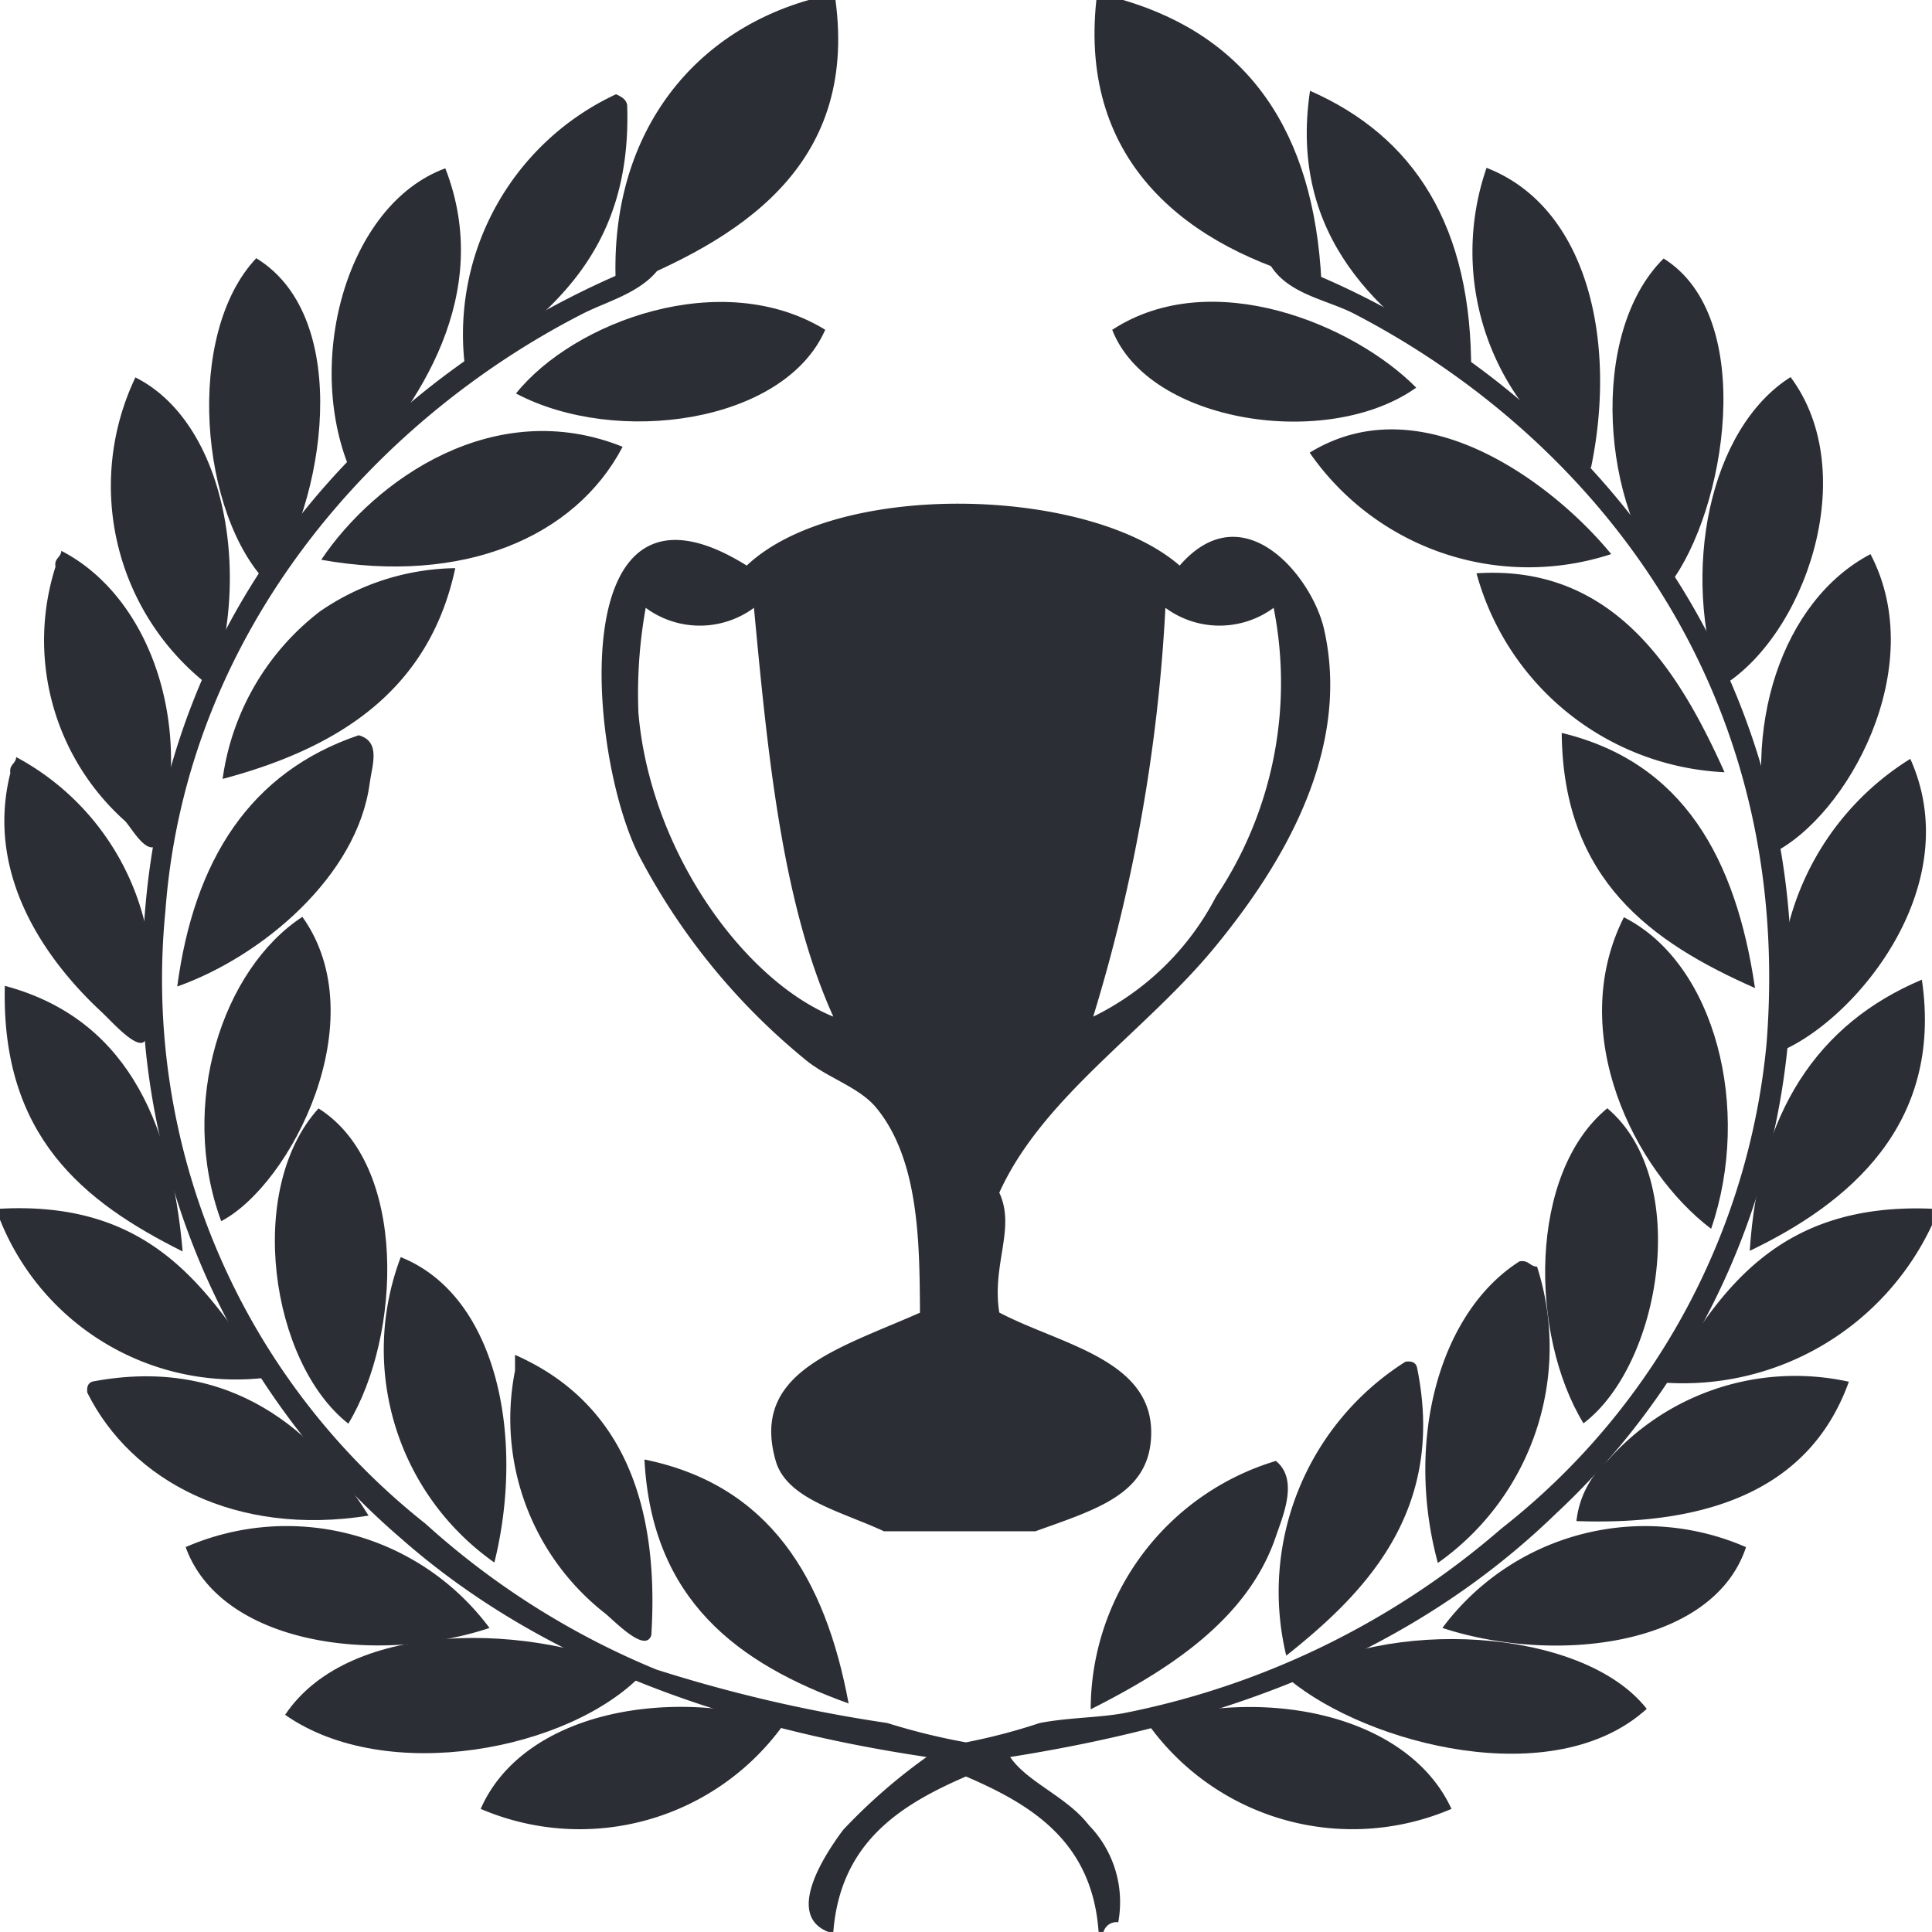
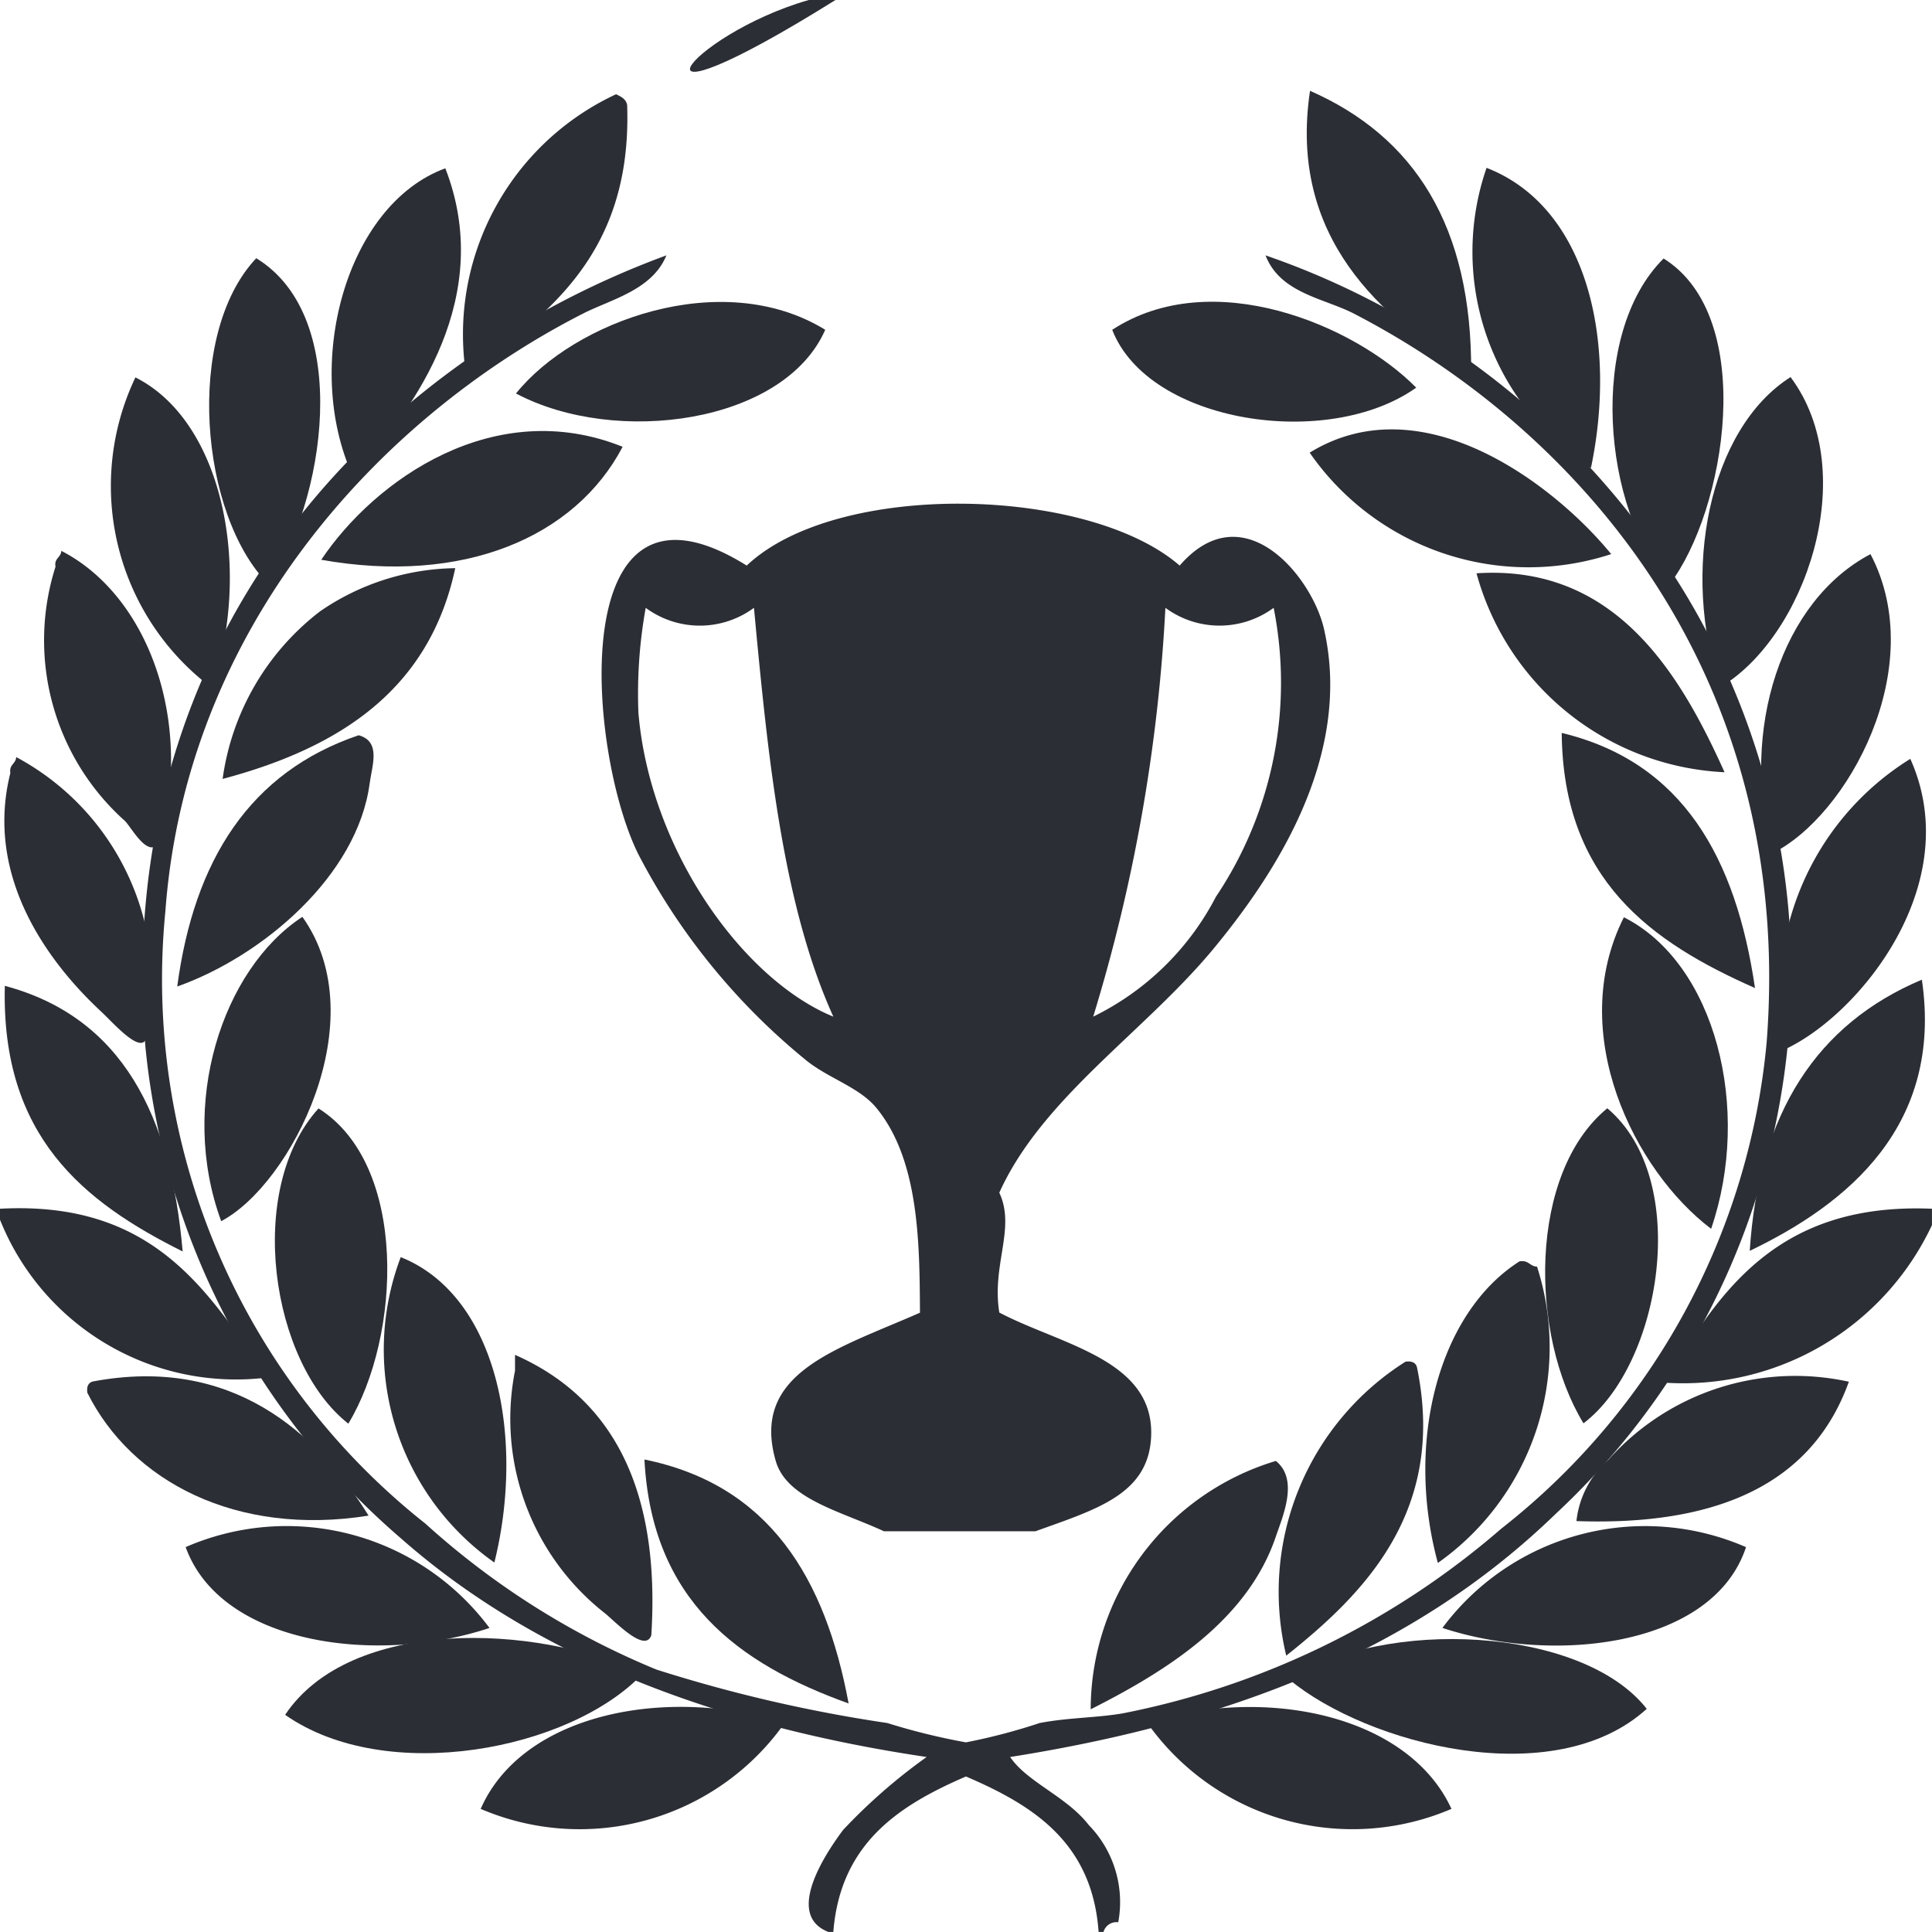
<svg xmlns="http://www.w3.org/2000/svg" width="49.979" height="49.979" viewBox="0 0 49.979 49.979">
  <defs>
    <clipPath id="clip-path">
      <path id="Tracé_79" data-name="Tracé 79" d="M0,8.459H49.979V-41.52H0Z" transform="translate(0 41.52)" fill="none" />
    </clipPath>
  </defs>
  <g id="Groupe_290" data-name="Groupe 290" transform="translate(-282 -1158.738)">
    <g id="Groupe_263" data-name="Groupe 263" transform="translate(282 1200.258)">
      <g id="Groupe_262" data-name="Groupe 262" transform="translate(0 -41.52)" clip-path="url(#clip-path)">
        <g id="Groupe_216" data-name="Groupe 216" transform="translate(15.921 0)">
-           <path id="Tracé_33" data-name="Tracé 33" d="M.846,0h.692c.587,4.376-2.59,6.232-5.677,7.461C-4.353,3.679-2.33.912.846,0" transform="translate(4.154)" fill="#2b2e34" />
+           <path id="Tracé_33" data-name="Tracé 33" d="M.846,0h.692C-4.353,3.679-2.33.912.846,0" transform="translate(4.154)" fill="#2b2e34" />
        </g>
        <g id="Groupe_217" data-name="Groupe 217" transform="translate(28.314 0)">
-           <path id="Tracé_34" data-name="Tracé 34" d="M.008,0H.7Q5.542,1.43,5.831,7.3C2.4,6.41-.448,4.232.008,0" transform="translate(0.04)" fill="#2b2e34" />
-         </g>
+           </g>
        <g id="Groupe_218" data-name="Groupe 218" transform="translate(11.991 2.438)">
          <path id="Tracé_35" data-name="Tracé 35" d="M.668,0C.8.063.925.123.955.278c.13,3.787-1.984,5.4-4.171,6.953A6.849,6.849,0,0,1,.668,0" transform="translate(3.278)" fill="#2b2e34" />
        </g>
        <g id="Groupe_219" data-name="Groupe 219" transform="translate(33.805 2.349)">
          <path id="Tracé_36" data-name="Tracé 36" d="M.014,0c2.678,1.177,4.2,3.481,4.168,7.308C1.856,5.874-.555,3.8.014,0" transform="translate(0.07)" fill="#2b2e34" />
        </g>
        <g id="Groupe_220" data-name="Groupe 220" transform="translate(8.58 4.354)">
          <path id="Tracé_37" data-name="Tracé 37" d="M.5,0C1.767,3.256-.2,6.164-1.9,7.946-3.194,5.1-2.077.944.5,0" transform="translate(2.44)" fill="#2b2e34" />
        </g>
        <g id="Groupe_221" data-name="Groupe 221" transform="translate(38.083 4.342)">
          <path id="Tracé_38" data-name="Tracé 38" d="M.063,0c2.628,1.021,3.382,4.51,2.7,7.765A6.637,6.637,0,0,1,.063,0" transform="translate(0.31)" fill="#2b2e34" />
        </g>
        <g id="Groupe_222" data-name="Groupe 222" transform="translate(5.41 6.68)">
          <path id="Tracé_39" data-name="Tracé 39" d="M.206,0C2.738,1.544,1.97,6.368.516,8.427-1.249,6.653-1.657,1.973.206,0" transform="translate(1.013)" fill="#2b2e34" />
        </g>
        <g id="Groupe_223" data-name="Groupe 223" transform="translate(3.686 6.606)">
          <path id="Tracé_40" data-name="Tracé 40" d="M4.208,7.34H4.081C3.917,5.029,2.392,4.065.649,3.318-1.091,4.069-2.6,5.05-2.782,7.34h-.126c-1.086-.42-.184-1.885.38-2.64A14.558,14.558,0,0,1-.368,2.814c-5.261-.781-10.02-2.5-13.6-5.657a19.239,19.239,0,0,1-6.608-12.7C-21.453-25.988-14.85-33.183-7.1-36.032c-.367.9-1.437,1.139-2.161,1.508-5.357,2.736-10.269,8.211-10.8,15.463A17.954,17.954,0,0,0-13.331-3.22,20.545,20.545,0,0,0-7.358.552,37.853,37.853,0,0,0-1.384,1.935a16.71,16.71,0,0,0,2.033.5,15.339,15.339,0,0,0,1.907-.5c.735-.142,1.49-.134,2.159-.252A21.167,21.167,0,0,0,14.5-3.095a18.091,18.091,0,0,0,6.862-12.572c.741-9.52-4.863-15.848-10.675-18.857-.774-.4-1.908-.525-2.288-1.508a20.508,20.508,0,0,1,9.4,6.663A19.069,19.069,0,0,1,22-17.552,19.13,19.13,0,0,1,15.9-3.471C12.274.04,7.568,1.9,1.793,2.814c.443.656,1.463,1.021,2.033,1.76a2.856,2.856,0,0,1,.763,2.515.349.349,0,0,0-.382.252" transform="translate(20.653 36.032)" fill="#2b2e34" />
        </g>
        <g id="Groupe_224" data-name="Groupe 224" transform="translate(41.714 6.683)">
          <path id="Tracé_41" data-name="Tracé 41" d="M.25,1.427C-1.489-.506-1.878-5.044.095-7,2.536-5.479,1.7-.47.25,1.427" transform="translate(1.227 7.004)" fill="#2b2e34" />
        </g>
        <g id="Groupe_225" data-name="Groupe 225" transform="translate(13.344 7.811)">
          <path id="Tracé_42" data-name="Tracé 42" d="M1.355.122c-1.062,2.424-5.412,3.019-8,1.648,1.491-1.861,5.325-3.289,8-1.648" transform="translate(6.649 0.598)" fill="#2b2e34" />
        </g>
        <g id="Groupe_226" data-name="Groupe 226" transform="translate(28.772 7.806)">
          <path id="Tracé_43" data-name="Tracé 43" d="M1.331.376C-.949,2-5.593,1.3-6.533-1.12-3.95-2.805-.264-1.242,1.331.376" transform="translate(6.533 1.846)" fill="#2b2e34" />
        </g>
        <g id="Groupe_227" data-name="Groupe 227" transform="translate(2.843 9.763)">
          <path id="Tracé_44" data-name="Tracé 44" d="M.112,0C2.429,1.165,3.122,5.071,2.087,8.029A6.527,6.527,0,0,1,.112,0" transform="translate(0.548)" fill="#2b2e34" />
        </g>
        <g id="Groupe_228" data-name="Groupe 228" transform="translate(44.04 9.755)">
          <path id="Tracé_45" data-name="Tracé 45" d="M.386,0C2.244,2.486.743,6.744-1.435,8.022-2.46,5.059-1.729,1.34.386,0" transform="translate(1.894)" fill="#2b2e34" />
        </g>
        <g id="Groupe_229" data-name="Groupe 229" transform="translate(8.31 11.15)">
          <path id="Tracé_46" data-name="Tracé 46" d="M1.32.069C.091,2.41-2.8,3.645-6.477,2.992-5.092.925-2-1.265,1.32.069" transform="translate(6.477 0.339)" fill="#2b2e34" />
        </g>
        <g id="Groupe_230" data-name="Groupe 230" transform="translate(33.88 11.108)">
          <path id="Tracé_47" data-name="Tracé 47" d="M1.32.546a6.884,6.884,0,0,1-7.8-2.624C-3.531-3.89-.105-1.2,1.32.546" transform="translate(6.48 2.68)" fill="#2b2e34" />
        </g>
        <g id="Groupe_231" data-name="Groupe 231" transform="translate(1.095 14.25)">
          <path id="Tracé_48" data-name="Tracé 48" d="M.083,0C2.327,1.152,3.511,4.4,2.629,7.536c-.295.455-.723-.373-.9-.549A6.267,6.267,0,0,1-.067.41C-.108.19.075.176.083,0" transform="translate(0.408)" fill="#2b2e34" />
        </g>
        <g id="Groupe_232" data-name="Groupe 232" transform="translate(45.558 14.335)">
          <path id="Tracé_49" data-name="Tracé 49" d="M.049,1.31c-.856-3.227.26-6.545,2.542-7.741C4.129-3.5,1.99.357.049,1.31" transform="translate(0.239 6.431)" fill="#2b2e34" />
        </g>
        <g id="Groupe_233" data-name="Groupe 233" transform="translate(5.76 14.698)">
          <path id="Tracé_50" data-name="Tracé 50" d="M1.018,0C.347,3.149-1.978,4.648-5,5.452A6.594,6.594,0,0,1-2.481,1.118,6.3,6.3,0,0,1,1.018,0" transform="translate(4.999)" fill="#2b2e34" />
        </g>
        <g id="Groupe_234" data-name="Groupe 234" transform="translate(38.196 14.819)">
          <path id="Tracé_51" data-name="Tracé 51" d="M0,0C3.574-.238,5.258,2.568,6.416,5.146A6.991,6.991,0,0,1,0,0" transform="translate(0 0.012)" fill="#2b2e34" />
        </g>
        <g id="Groupe_235" data-name="Groupe 235" transform="translate(4.589 19.02)">
          <path id="Tracé_52" data-name="Tracé 52" d="M.794,0c.586.164.345.784.284,1.245C.761,3.64-1.7,5.72-3.9,6.5-3.465,3.231-2.018.952.794,0" transform="translate(3.896)" fill="#2b2e34" />
        </g>
        <g id="Groupe_236" data-name="Groupe 236" transform="translate(40.4 18.96)">
          <path id="Tracé_53" data-name="Tracé 53" d="M0,0C3.139.755,4.509,3.246,5,6.6,2.308,5.41.034,3.8,0,0" fill="#2b2e34" />
        </g>
        <g id="Groupe_237" data-name="Groupe 237" transform="translate(0.116 19.585)">
          <path id="Tracé_54" data-name="Tracé 54" d="M.051,0A6.658,6.658,0,0,1,3.419,7.268c-.138.441-.864-.4-1.171-.685C.925,5.353-.782,3.127-.1.412-.136.19.043.176.051,0" transform="translate(0.252)" fill="#2b2e34" />
        </g>
        <g id="Groupe_238" data-name="Groupe 238" transform="translate(46.074 19.631)">
          <path id="Tracé_55" data-name="Tracé 55" d="M.566,0C2.008,3.212-.723,6.594-2.66,7.506A7.136,7.136,0,0,1,.566,0" transform="translate(2.778)" fill="#2b2e34" />
        </g>
        <g id="Groupe_239" data-name="Groupe 239" transform="translate(5.286 23.718)">
          <path id="Tracé_56" data-name="Tracé 56" d="M.429,0c1.9,2.66-.3,6.93-2.1,7.872C-2.783,4.853-1.644,1.355.429,0" transform="translate(2.107)" fill="#2b2e34" />
        </g>
        <g id="Groupe_240" data-name="Groupe 240" transform="translate(41.441 23.729)">
          <path id="Tracé_57" data-name="Tracé 57" d="M.1,0c2.369,1.194,3.32,4.961,2.257,8.059C.377,6.561-1.412,3,.1,0" transform="translate(0.467)" fill="#2b2e34" />
        </g>
        <g id="Groupe_241" data-name="Groupe 241" transform="translate(45.268 25.343)">
          <path id="Tracé_58" data-name="Tracé 58" d="M.753,0C1.307,3.77-1.162,5.8-3.7,7.015-3.47,3.447-1.955,1.14.753,0" transform="translate(3.696)" fill="#2b2e34" />
        </g>
        <g id="Groupe_242" data-name="Groupe 242" transform="translate(0.122 25.503)">
          <path id="Tracé_59" data-name="Tracé 59" d="M0,0C3.045.814,4.3,3.375,4.6,6.871,2.03,5.589-.1,3.888,0,0" transform="translate(0.003)" fill="#2b2e34" />
        </g>
        <g id="Groupe_243" data-name="Groupe 243" transform="translate(7.111 28.674)">
          <path id="Tracé_60" data-name="Tracé 60" d="M.191,0C2.51,1.457,2.334,5.887.962,8.155-1.052,6.574-1.707,2.09.191,0" transform="translate(0.938)" fill="#2b2e34" />
        </g>
        <g id="Groupe_244" data-name="Groupe 244" transform="translate(39.97 28.67)">
          <path id="Tracé_61" data-name="Tracé 61" d="M.272,0C2.467,1.848,1.664,6.634-.344,8.15c-1.4-2.3-1.425-6.474.616-8.15" transform="translate(1.337)" fill="#2b2e34" />
        </g>
        <g id="Groupe_245" data-name="Groupe 245" transform="translate(0 31.257)">
          <path id="Tracé_62" data-name="Tracé 62" d="M0,0C3.978-.214,5.385,2.135,6.911,4.367A6.574,6.574,0,0,1,0,.284Z" transform="translate(0 0.012)" fill="#2b2e34" />
        </g>
        <g id="Groupe_246" data-name="Groupe 246" transform="translate(43.077 31.262)">
          <path id="Tracé_63" data-name="Tracé 63" d="M1.168,0V.423A7.112,7.112,0,0,1-5.733,4.5C-4.328,2.1-2.8-.166,1.168,0" transform="translate(5.733 0.007)" fill="#2b2e34" />
        </g>
        <g id="Groupe_247" data-name="Groupe 247" transform="translate(9.906 32.521)">
          <path id="Tracé_64" data-name="Tracé 64" d="M.078,0C2.6,1.01,3.29,4.717,2.5,7.9A6.734,6.734,0,0,1,.078,0" transform="translate(0.383)" fill="#2b2e34" />
        </g>
        <g id="Groupe_248" data-name="Groupe 248" transform="translate(36.872 32.624)">
          <path id="Tracé_65" data-name="Tracé 65" d="M.055,1.321C-.8-1.823.081-5.157,2.168-6.481c.243-.039.26.13.453.137A6.829,6.829,0,0,1,.055,1.321" transform="translate(0.269 6.487)" fill="#2b2e34" />
        </g>
        <g id="Groupe_249" data-name="Groupe 249" transform="translate(13.174 35.049)">
          <path id="Tracé_66" data-name="Tracé 66" d="M.025,0c2.56,1.128,3.76,3.522,3.526,7.252-.15.45-.862-.276-1.175-.548A6.392,6.392,0,0,1,.025.41Z" transform="translate(0.124)" fill="#2b2e34" />
        </g>
        <g id="Groupe_250" data-name="Groupe 250" transform="translate(33.122 35.22)">
          <path id="Tracé_67" data-name="Tracé 67" d="M.026,1.288A7.043,7.043,0,0,1,3.112-6.317c.171-.022.261.03.294.138C4.182-2.441,2.024-.3.026,1.288" transform="translate(0.126 6.322)" fill="#2b2e34" />
        </g>
        <g id="Groupe_251" data-name="Groupe 251" transform="translate(2.254 35.604)">
          <path id="Tracé_68" data-name="Tracé 68" d="M1.232.61C-2.191,1.155-4.9-.28-6.043-2.57c-.023-.169.031-.259.14-.29,3.6-.678,5.8,1.325,7.136,3.47" transform="translate(6.048 2.994)" fill="#2b2e34" />
        </g>
        <g id="Groupe_252" data-name="Groupe 252" transform="translate(40.777 35.575)">
          <path id="Tracé_69" data-name="Tracé 69" d="M1.193.029C.24,2.688-2.23,3.762-5.854,3.634a2.46,2.46,0,0,1,.828-1.587A6.467,6.467,0,0,1,1.193.029" transform="translate(5.858 0.14)" fill="#2b2e34" />
        </g>
        <g id="Groupe_253" data-name="Groupe 253" transform="translate(16.671 37.756)">
          <path id="Tracé_70" data-name="Tracé 70" d="M0,0C3.233.656,4.68,3.069,5.282,6.311,2.425,5.283.19,3.646,0,0" fill="#2b2e34" />
        </g>
        <g id="Groupe_254" data-name="Groupe 254" transform="translate(28.215 37.793)">
          <path id="Tracé_71" data-name="Tracé 71" d="M.811,0c.6.483.178,1.43,0,1.956-.729,2.155-2.8,3.466-4.79,4.469A6.724,6.724,0,0,1,.811,0" transform="translate(3.979)" fill="#2b2e34" />
        </g>
        <g id="Groupe_255" data-name="Groupe 255" transform="translate(4.803 39.443)">
          <path id="Tracé_72" data-name="Tracé 72" d="M1.33.452c-2.912.967-6.951.432-7.86-2.092A6.541,6.541,0,0,1,1.33.452" transform="translate(6.53 2.219)" fill="#2b2e34" />
        </g>
        <g id="Groupe_256" data-name="Groupe 256" transform="translate(37.314 39.442)">
          <path id="Tracé_73" data-name="Tracé 73" d="M1.329.1C.477,2.681-3.629,3.141-6.525,2.19A6.534,6.534,0,0,1,1.329.1" transform="translate(6.525 0.481)" fill="#2b2e34" />
        </g>
        <g id="Groupe_257" data-name="Groupe 257" transform="translate(7.376 42.372)">
          <path id="Tracé_74" data-name="Tracé 74" d="M1.564.158C-.307,2.126-5.054,3.053-7.679,1.215-6-1.3-1.2-1.165,1.564.158" transform="translate(7.679 0.774)" fill="#2b2e34" />
        </g>
        <g id="Groupe_258" data-name="Groupe 258" transform="translate(33.354 42.399)">
          <path id="Tracé_75" data-name="Tracé 75" d="M1.565.306c-2.4,2.182-7.221.918-9.246-.756,2.435-1.6,7.562-1.387,9.246.756" transform="translate(7.681 1.501)" fill="#2b2e34" />
        </g>
        <g id="Groupe_259" data-name="Groupe 259" transform="translate(12.435 44.155)">
          <path id="Tracé_76" data-name="Tracé 76" d="M1.332.069A6.492,6.492,0,0,1-6.538,2.3C-5.458-.164-1.746-.889,1.332.069" transform="translate(6.538 0.339)" fill="#2b2e34" />
        </g>
        <g id="Groupe_260" data-name="Groupe 260" transform="translate(29.673 44.159)">
          <path id="Tracé_77" data-name="Tracé 77" d="M1.333.446A6.5,6.5,0,0,1-6.542-1.786C-3.456-2.75.216-1.979,1.333.446" transform="translate(6.542 2.189)" fill="#2b2e34" />
        </g>
        <g id="Groupe_261" data-name="Groupe 261" transform="translate(15.563 13.03)">
          <path id="Tracé_78" data-name="Tracé 78" d="M1.9,4.5H-2.021c-1.118-.519-2.518-.833-2.8-1.824C-5.475.389-3.221-.212-1.088-1.154-1.1-2.915-1.1-5.082-2.208-6.442-2.661-7-3.49-7.222-4.075-7.718A16.915,16.915,0,0,1-8.37-13.006c-1.322-2.643-1.952-10.442,2.8-7.475,2.335-2.21,8.83-2.058,11.2,0,1.647-1.9,3.425.283,3.734,1.641.756,3.32-1.316,6.386-2.8,8.2-1.791,2.194-4.479,3.9-5.6,6.382.431.92-.2,1.857,0,3.1C2.575-.309,5.042.065,4.887,2.128,4.779,3.561,3.447,3.942,1.9,4.5M-8.37-16.653c.309,3.558,2.717,6.889,5.041,7.841-1.317-2.907-1.694-6.734-2.054-10.576a2.358,2.358,0,0,1-2.8,0,12.505,12.505,0,0,0-.188,2.735M3.393-8.812a7.084,7.084,0,0,0,3.174-3.1,9.947,9.947,0,0,0,1.494-7.476,2.36,2.36,0,0,1-2.8,0A43.771,43.771,0,0,1,3.393-8.812" transform="translate(9.324 22.082)" fill="#2b2e34" />
        </g>
      </g>
    </g>
  </g>
</svg>